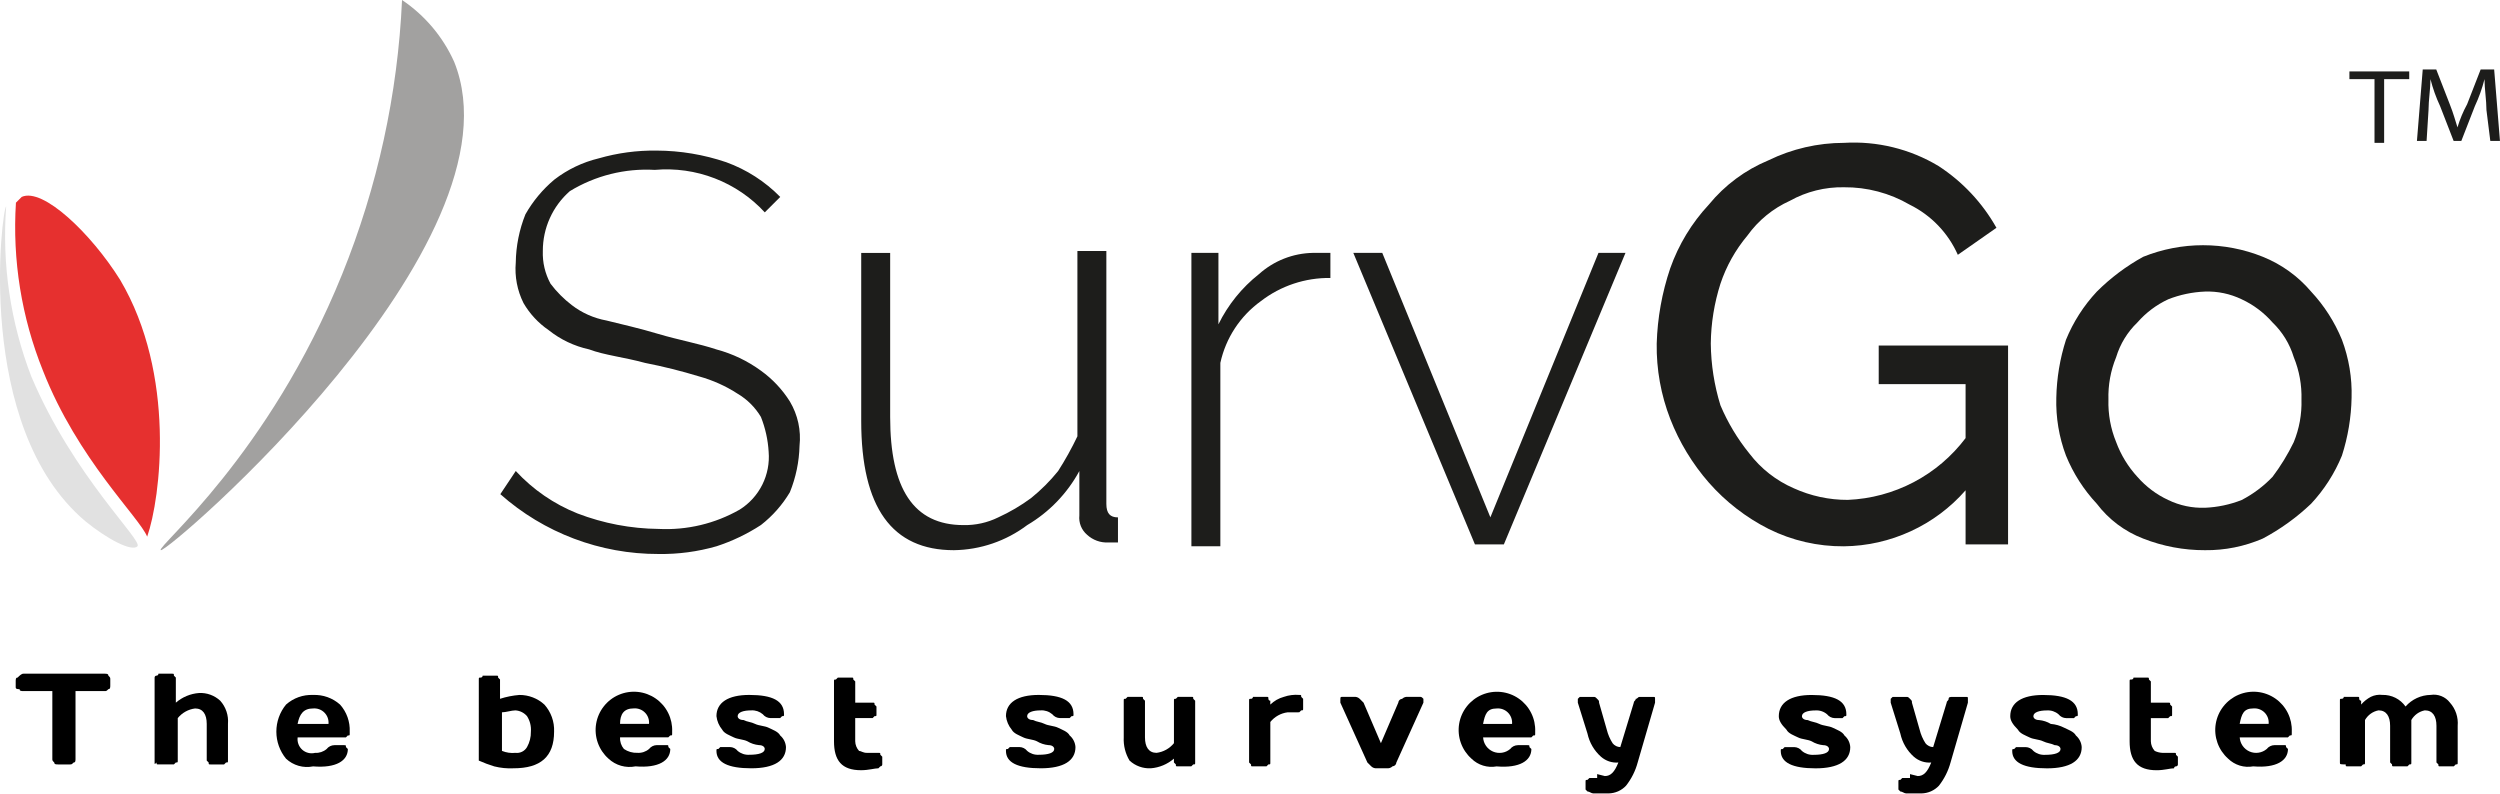
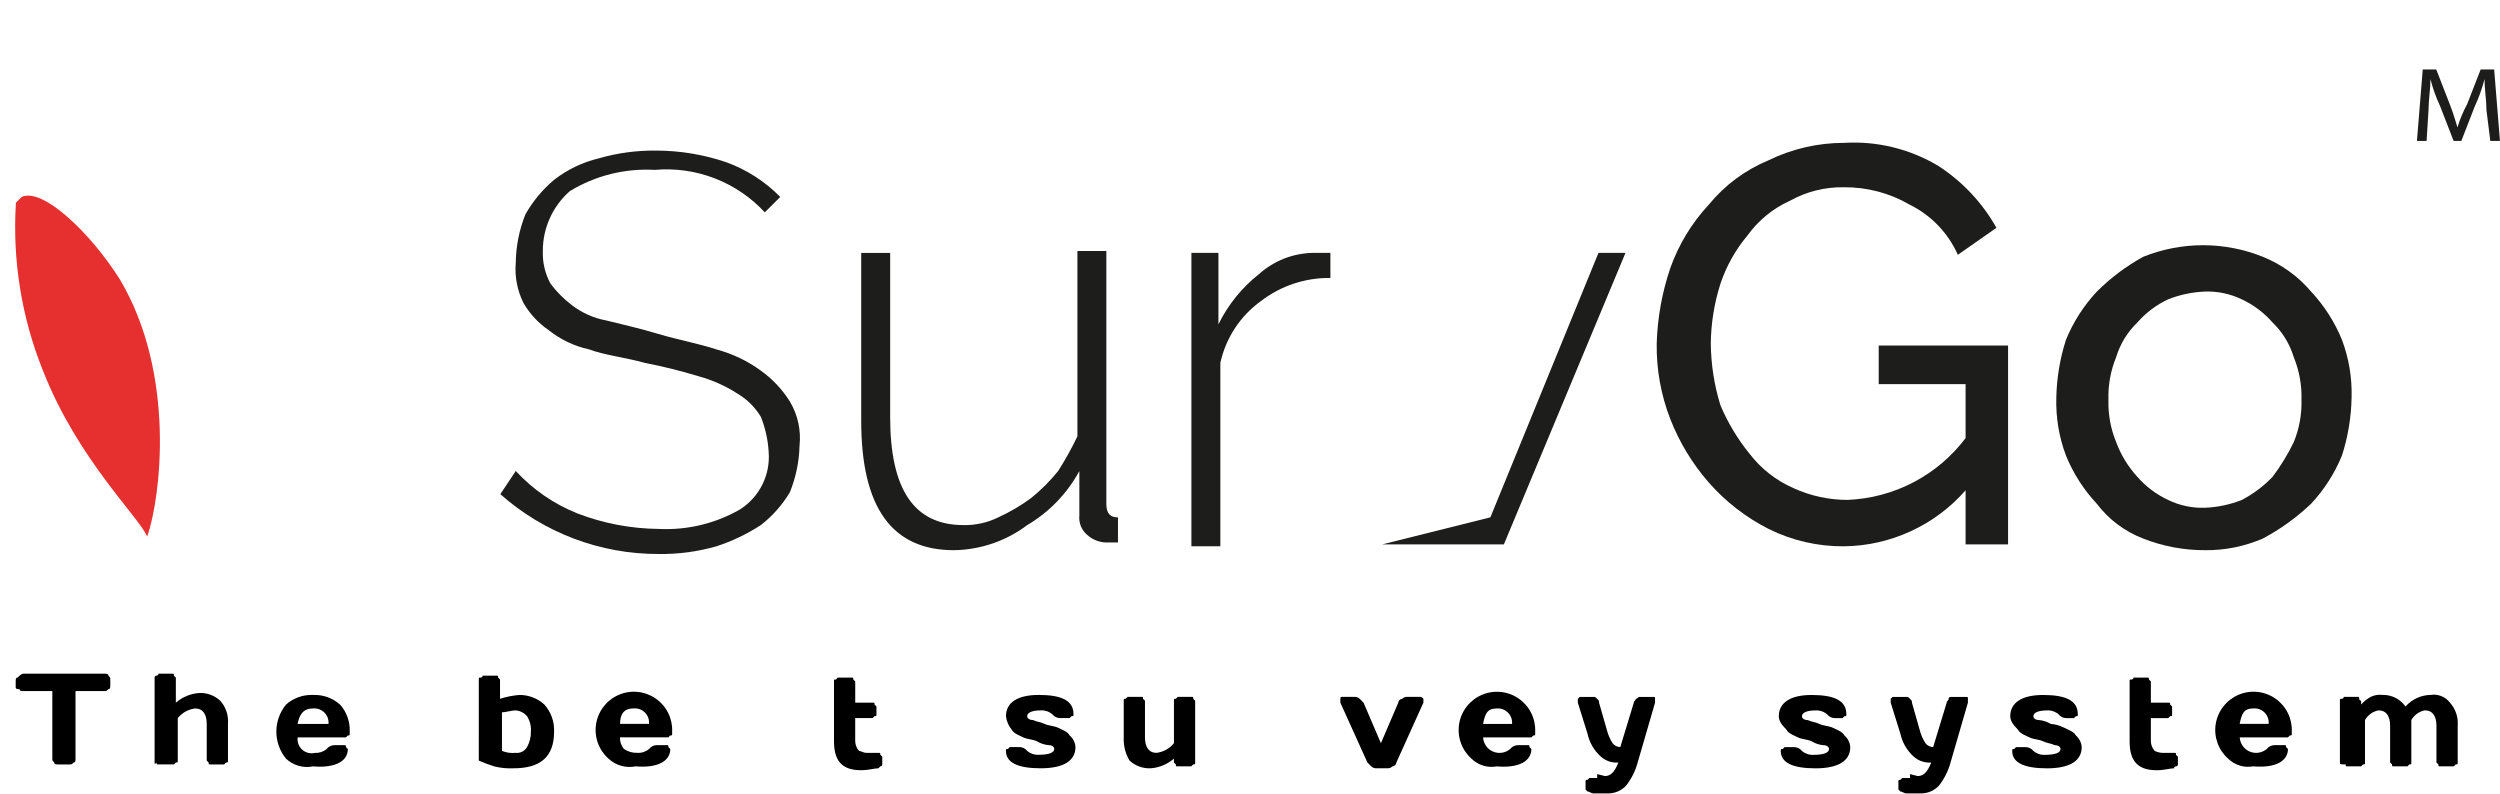
<svg xmlns="http://www.w3.org/2000/svg" width="107" height="34" viewBox="0 0 107 34" fill="none">
  <path d="M32.733 9.089C32.14 8.446 31.407 7.948 30.59 7.633C29.774 7.318 28.897 7.194 28.025 7.271C26.75 7.198 25.482 7.515 24.39 8.18C24.026 8.499 23.733 8.893 23.534 9.335C23.334 9.777 23.232 10.256 23.233 10.741C23.215 11.23 23.329 11.715 23.564 12.145C23.824 12.489 24.129 12.795 24.471 13.057C24.907 13.393 25.417 13.619 25.958 13.718C26.619 13.883 27.363 14.048 28.189 14.296C29.015 14.543 29.924 14.709 30.668 14.957C31.352 15.14 31.996 15.448 32.568 15.866C33.062 16.221 33.483 16.669 33.807 17.184C34.147 17.756 34.292 18.423 34.22 19.084C34.203 19.764 34.063 20.436 33.807 21.067C33.485 21.608 33.065 22.085 32.568 22.471C31.977 22.856 31.338 23.162 30.668 23.38C29.862 23.612 29.027 23.723 28.189 23.711C25.693 23.718 23.281 22.807 21.414 21.15L22.075 20.159C22.809 20.955 23.713 21.576 24.719 21.977C25.827 22.402 27.002 22.626 28.189 22.638C29.401 22.699 30.605 22.413 31.659 21.811C32.073 21.552 32.407 21.183 32.626 20.746C32.844 20.309 32.939 19.82 32.898 19.333C32.868 18.823 32.756 18.321 32.568 17.846C32.325 17.438 31.984 17.097 31.576 16.855C31.067 16.524 30.509 16.273 29.924 16.111C29.163 15.879 28.391 15.686 27.611 15.533C26.702 15.285 25.876 15.202 25.215 14.954C24.581 14.816 23.987 14.533 23.48 14.128C23.041 13.827 22.674 13.432 22.406 12.971C22.138 12.434 22.024 11.834 22.075 11.236C22.085 10.529 22.225 9.829 22.488 9.173C22.809 8.607 23.229 8.103 23.728 7.686C24.29 7.253 24.938 6.943 25.628 6.777C26.433 6.545 27.268 6.433 28.107 6.445C29.118 6.449 30.123 6.617 31.081 6.942C31.953 7.258 32.744 7.766 33.394 8.429L32.733 9.089Z" fill="#1D1D1B" />
  <path d="M40.825 23.548C38.181 23.548 36.86 21.731 36.86 18.013V10.825H38.099V17.848C38.099 20.905 39.09 22.474 41.238 22.474C41.753 22.484 42.263 22.371 42.725 22.144C43.221 21.918 43.692 21.641 44.13 21.318C44.556 20.974 44.944 20.587 45.287 20.161C45.593 19.683 45.869 19.187 46.113 18.674V10.742H47.352V21.565C47.352 21.979 47.517 22.144 47.849 22.144V23.217H47.435C47.269 23.226 47.103 23.201 46.947 23.144C46.791 23.087 46.648 23 46.526 22.887C46.408 22.786 46.317 22.658 46.259 22.515C46.202 22.37 46.18 22.215 46.196 22.061V20.161C45.676 21.12 44.905 21.92 43.965 22.474C43.059 23.157 41.959 23.533 40.825 23.548Z" fill="#1D1D1B" />
  <path d="M56.941 11.897C55.866 11.883 54.818 12.232 53.967 12.887C53.082 13.524 52.464 14.466 52.231 15.531V23.381H50.992V10.823H52.149V13.88C52.559 13.044 53.152 12.31 53.884 11.732C54.52 11.161 55.342 10.838 56.197 10.823H56.941V11.897Z" fill="#1D1D1B" />
-   <path d="M63.127 23.299L57.922 10.823H59.161L63.788 22.142L68.415 10.823H69.571L64.366 23.299H63.127Z" fill="#1D1D1B" />
+   <path d="M63.127 23.299H59.161L63.788 22.142L68.415 10.823H69.571L64.366 23.299H63.127Z" fill="#1D1D1B" />
  <path d="M84.126 20.986C83.476 21.729 82.676 22.326 81.779 22.738C80.882 23.151 79.909 23.371 78.921 23.382C77.804 23.391 76.7 23.137 75.699 22.639C74.727 22.147 73.858 21.474 73.139 20.656C72.434 19.849 71.875 18.927 71.486 17.929C71.088 16.902 70.891 15.808 70.907 14.707C70.939 13.61 71.134 12.524 71.485 11.485C71.843 10.472 72.405 9.544 73.138 8.758C73.821 7.922 74.701 7.27 75.698 6.858C76.702 6.369 77.804 6.115 78.921 6.114C80.339 6.029 81.751 6.374 82.969 7.106C83.996 7.774 84.847 8.681 85.448 9.75L83.795 10.906C83.381 9.97 82.65 9.21 81.731 8.758C80.879 8.263 79.908 8.006 78.922 8.015C78.114 8 77.316 8.199 76.609 8.593C75.883 8.92 75.256 9.433 74.791 10.08C74.28 10.689 73.887 11.389 73.635 12.143C73.371 12.972 73.231 13.835 73.222 14.704C73.231 15.6 73.37 16.491 73.635 17.348C73.949 18.09 74.366 18.785 74.874 19.411C75.37 20.061 76.024 20.573 76.774 20.898C77.5 21.228 78.29 21.398 79.087 21.395C80.07 21.354 81.032 21.095 81.904 20.638C82.775 20.181 83.534 19.537 84.127 18.751V16.442H80.409V14.79H85.945V23.299H84.127V20.986H84.126Z" fill="#1D1D1B" />
  <path d="M94.372 23.548C93.468 23.551 92.57 23.382 91.729 23.051C90.942 22.75 90.255 22.235 89.746 21.564C89.183 20.962 88.735 20.262 88.424 19.5C88.126 18.709 87.986 17.867 88.01 17.021C88.027 16.18 88.166 15.344 88.424 14.543C88.735 13.78 89.183 13.081 89.746 12.479C90.334 11.893 91.001 11.392 91.729 10.991C93.372 10.33 95.206 10.33 96.85 10.991C97.648 11.312 98.356 11.822 98.913 12.477C99.475 13.079 99.923 13.779 100.235 14.541C100.532 15.333 100.673 16.175 100.648 17.02C100.632 17.862 100.493 18.697 100.235 19.499C99.923 20.261 99.475 20.96 98.913 21.562C98.296 22.149 97.602 22.649 96.85 23.049C96.068 23.388 95.224 23.558 94.372 23.548ZM90.241 17.105C90.223 17.727 90.335 18.347 90.572 18.923C90.775 19.473 91.084 19.978 91.481 20.41C91.847 20.829 92.297 21.167 92.802 21.401C93.291 21.637 93.83 21.75 94.372 21.732C94.91 21.71 95.441 21.598 95.942 21.401C96.434 21.145 96.881 20.811 97.264 20.41C97.615 19.945 97.919 19.447 98.173 18.923C98.409 18.347 98.522 17.727 98.503 17.105C98.521 16.483 98.409 15.864 98.173 15.287C98.002 14.722 97.689 14.21 97.264 13.801C96.897 13.381 96.447 13.043 95.942 12.809C95.453 12.574 94.914 12.46 94.372 12.479C93.834 12.501 93.303 12.612 92.802 12.809C92.297 13.043 91.847 13.381 91.48 13.801C91.055 14.21 90.742 14.722 90.571 15.287C90.335 15.864 90.223 16.483 90.241 17.105Z" fill="#1D1D1B" />
-   <path d="M0.264 8.841C0.099 8.841 -1.139 18.26 3.652 22.308C4.561 23.052 5.635 23.63 5.882 23.382C6.13 23.134 3.156 20.408 1.339 16.112C0.447 13.797 0.08 11.314 0.264 8.841Z" fill="#E1E1E1" />
  <path d="M1.838 15.863C3.325 19.664 5.969 22.143 6.299 22.969C6.878 21.316 7.539 16.029 5.143 11.98C3.904 9.997 1.838 8.016 0.93 8.427L0.682 8.675C0.526 11.128 0.921 13.584 1.838 15.863Z" fill="#E6302F" />
-   <path d="M6.879 23.547C7.127 23.712 22.577 10.41 19.437 2.643C18.955 1.571 18.182 0.656 17.207 0C17.025 4.028 16.159 7.995 14.646 11.732C11.506 19.498 6.714 23.381 6.879 23.547Z" fill="#A2A1A0" />
-   <path d="M101.629 3.387H100.555V3.057H103.115V3.387H102.041V6.114H101.629V3.387Z" fill="#1D1D1B" />
  <path d="M106.42 4.709C106.42 4.296 106.337 3.8 106.337 3.387C106.236 3.785 106.098 4.172 105.924 4.544L105.345 6.031H105.015L104.437 4.544C104.263 4.172 104.124 3.785 104.024 3.387C104.024 3.8 103.941 4.296 103.941 4.709L103.858 6.031H103.445L103.693 2.974H104.272L104.85 4.461C105.015 4.874 105.098 5.204 105.18 5.452C105.282 5.108 105.421 4.775 105.593 4.461L106.172 2.974H106.75L106.998 6.031H106.585L106.42 4.709Z" fill="#1D1D1B" />
  <path d="M0.672 29.413V29.165C0.672 29.082 0.672 29 0.754 29C0.837 28.917 0.92 28.834 1.002 28.834H4.472C4.555 28.834 4.638 28.834 4.638 28.917C4.72 29 4.72 29 4.72 29.082V29.331C4.72 29.414 4.72 29.496 4.638 29.496C4.555 29.579 4.555 29.579 4.472 29.579H3.232V32.471C3.232 32.553 3.232 32.636 3.15 32.636C3.067 32.718 3.067 32.718 2.985 32.718H2.488C2.405 32.718 2.323 32.718 2.323 32.636C2.24 32.553 2.24 32.553 2.24 32.471V29.578H1.002C0.92 29.578 0.837 29.578 0.837 29.496C0.754 29.496 0.672 29.496 0.672 29.413Z" fill="black" />
  <path d="M6.617 32.635V29C6.617 28.989 6.619 28.978 6.623 28.968C6.627 28.958 6.633 28.948 6.641 28.941C6.649 28.933 6.658 28.927 6.668 28.923C6.678 28.919 6.689 28.917 6.7 28.917C6.711 28.917 6.721 28.915 6.732 28.911C6.742 28.907 6.751 28.901 6.759 28.893C6.766 28.886 6.772 28.876 6.776 28.866C6.781 28.856 6.782 28.845 6.782 28.834H7.361C7.443 28.834 7.443 28.834 7.443 28.917L7.526 29V30.074C7.804 29.834 8.151 29.689 8.517 29.661C8.683 29.652 8.849 29.677 9.005 29.734C9.161 29.791 9.304 29.878 9.426 29.991C9.546 30.125 9.637 30.282 9.694 30.453C9.751 30.623 9.772 30.803 9.757 30.983V32.553C9.757 32.635 9.757 32.635 9.674 32.635L9.592 32.718H9.013C8.931 32.718 8.931 32.718 8.931 32.635L8.848 32.553V30.983C8.848 30.57 8.683 30.322 8.351 30.322C8.06 30.358 7.793 30.506 7.608 30.735V32.552C7.608 32.635 7.608 32.635 7.525 32.635L7.443 32.717H6.782C6.7 32.717 6.7 32.717 6.7 32.635C6.617 32.718 6.617 32.718 6.617 32.635Z" fill="black" />
  <path d="M12.241 32.471C11.974 32.144 11.828 31.735 11.828 31.314C11.828 30.892 11.974 30.483 12.241 30.157C12.558 29.874 12.973 29.726 13.398 29.744C13.823 29.726 14.238 29.874 14.555 30.157C14.838 30.474 14.986 30.889 14.968 31.314V31.397C14.968 31.479 14.968 31.479 14.885 31.479L14.803 31.562H12.739C12.727 31.659 12.738 31.758 12.773 31.849C12.807 31.941 12.863 32.023 12.937 32.089C13.01 32.154 13.098 32.2 13.193 32.223C13.288 32.247 13.388 32.247 13.483 32.223C13.664 32.234 13.842 32.175 13.98 32.058C14.019 32.007 14.069 31.966 14.126 31.938C14.183 31.909 14.246 31.894 14.31 31.893H14.723C14.806 31.893 14.806 31.893 14.806 31.975L14.888 32.058C14.888 32.554 14.392 32.884 13.401 32.801C13.196 32.843 12.983 32.835 12.781 32.777C12.579 32.719 12.394 32.614 12.241 32.471ZM12.738 30.983H14.06C14.068 30.895 14.056 30.805 14.026 30.721C13.996 30.637 13.947 30.561 13.884 30.498C13.821 30.435 13.745 30.386 13.661 30.356C13.577 30.326 13.488 30.314 13.399 30.322C12.985 30.322 12.819 30.57 12.737 30.983H12.738Z" fill="black" />
  <path d="M20.493 29.083C20.493 29 20.493 29 20.576 29C20.586 29 20.597 28.998 20.607 28.994C20.617 28.99 20.627 28.984 20.634 28.976C20.642 28.969 20.648 28.959 20.652 28.949C20.656 28.939 20.658 28.928 20.658 28.918H21.236C21.319 28.918 21.319 28.918 21.319 29L21.401 29.083V29.909C21.669 29.822 21.947 29.767 22.228 29.744C22.625 29.741 23.009 29.888 23.301 30.157C23.584 30.474 23.733 30.889 23.715 31.314C23.715 32.388 23.136 32.883 21.98 32.883C21.702 32.897 21.423 32.869 21.153 32.801C20.928 32.732 20.707 32.649 20.492 32.553L20.493 29.083ZM21.484 30.487V32.139C21.668 32.213 21.866 32.242 22.062 32.222C22.16 32.234 22.259 32.217 22.347 32.173C22.435 32.129 22.508 32.06 22.557 31.975C22.67 31.773 22.727 31.545 22.722 31.314C22.74 31.081 22.682 30.849 22.557 30.652C22.495 30.58 22.419 30.52 22.334 30.478C22.248 30.435 22.155 30.41 22.06 30.404C21.897 30.404 21.65 30.487 21.484 30.487V30.487Z" fill="black" />
  <path d="M26.042 32.469C25.835 32.285 25.679 32.052 25.586 31.791C25.494 31.531 25.469 31.251 25.514 30.979C25.559 30.706 25.672 30.449 25.843 30.232C26.013 30.014 26.236 29.844 26.491 29.736C26.745 29.628 27.023 29.586 27.298 29.614C27.573 29.642 27.836 29.739 28.064 29.897C28.291 30.054 28.475 30.266 28.598 30.514C28.721 30.761 28.78 31.036 28.768 31.312V31.394C28.768 31.477 28.768 31.477 28.686 31.477L28.603 31.559H26.539C26.528 31.74 26.587 31.918 26.704 32.056C26.875 32.172 27.077 32.23 27.283 32.221C27.463 32.233 27.642 32.174 27.779 32.056C27.819 32.006 27.869 31.965 27.926 31.936C27.983 31.908 28.046 31.892 28.11 31.891H28.523C28.606 31.891 28.606 31.891 28.606 31.974L28.688 32.056C28.688 32.553 28.192 32.883 27.201 32.8C26.996 32.841 26.783 32.833 26.581 32.775C26.38 32.718 26.195 32.612 26.042 32.469ZM26.539 30.982H27.778C27.786 30.893 27.775 30.803 27.744 30.719C27.714 30.635 27.666 30.559 27.602 30.496C27.539 30.433 27.463 30.384 27.379 30.354C27.295 30.324 27.206 30.312 27.117 30.32C26.703 30.32 26.538 30.569 26.538 30.982H26.539Z" fill="black" />
-   <path d="M30.664 30.651C30.664 30.073 31.161 29.743 32.069 29.743C33.06 29.743 33.556 29.991 33.556 30.569C33.556 30.651 33.556 30.651 33.473 30.651L33.39 30.734H32.977C32.913 30.733 32.85 30.717 32.793 30.689C32.736 30.66 32.686 30.619 32.647 30.569C32.509 30.452 32.331 30.392 32.15 30.404C31.819 30.404 31.572 30.486 31.572 30.652C31.572 30.734 31.654 30.817 31.82 30.817C31.985 30.899 32.15 30.899 32.316 30.982C32.483 31.065 32.73 31.065 32.895 31.147C33.06 31.23 33.308 31.312 33.392 31.478C33.464 31.54 33.523 31.616 33.566 31.701C33.608 31.786 33.633 31.879 33.64 31.974C33.64 32.553 33.143 32.883 32.153 32.883C31.162 32.883 30.664 32.635 30.664 32.139C30.664 32.056 30.664 32.056 30.747 32.056L30.829 31.974H31.242C31.306 31.975 31.369 31.99 31.426 32.019C31.483 32.047 31.534 32.088 31.573 32.139C31.711 32.256 31.889 32.315 32.07 32.304C32.483 32.304 32.731 32.221 32.731 32.056C32.731 31.973 32.648 31.891 32.483 31.891C32.307 31.874 32.137 31.817 31.986 31.726C31.821 31.643 31.573 31.643 31.408 31.561C31.243 31.478 30.995 31.395 30.911 31.23C30.774 31.065 30.688 30.864 30.664 30.651Z" fill="black" />
  <path d="M37.099 32.222H37.596C37.678 32.222 37.678 32.222 37.678 32.304L37.761 32.387V32.718C37.761 32.728 37.759 32.739 37.755 32.749C37.751 32.76 37.745 32.769 37.737 32.776C37.73 32.784 37.72 32.79 37.71 32.794C37.7 32.798 37.689 32.8 37.678 32.8L37.596 32.883C37.431 32.883 37.183 32.965 36.852 32.965C36.026 32.965 35.695 32.552 35.695 31.726V29.165C35.695 29.083 35.695 29.083 35.778 29.083L35.86 29H36.439C36.521 29 36.521 29 36.521 29.083L36.604 29.165V30.073H37.347C37.43 30.073 37.43 30.073 37.43 30.156L37.513 30.238V30.569C37.513 30.652 37.513 30.652 37.43 30.652L37.347 30.734H36.603V31.725C36.606 31.879 36.665 32.026 36.768 32.139C36.851 32.139 36.934 32.222 37.099 32.222Z" fill="black" />
  <path d="M43.055 30.651C43.055 30.073 43.551 29.743 44.459 29.743C45.45 29.743 45.946 29.991 45.946 30.569C45.946 30.651 45.946 30.651 45.864 30.651L45.781 30.734H45.368C45.304 30.733 45.241 30.717 45.184 30.689C45.127 30.66 45.077 30.619 45.037 30.569C44.899 30.452 44.721 30.392 44.541 30.404C44.21 30.404 43.962 30.486 43.962 30.652C43.962 30.734 44.045 30.817 44.21 30.817C44.375 30.899 44.541 30.899 44.707 30.982C44.873 31.065 45.12 31.065 45.285 31.147C45.45 31.23 45.699 31.312 45.782 31.478C45.855 31.54 45.914 31.616 45.956 31.701C45.999 31.786 46.024 31.879 46.03 31.974C46.03 32.553 45.533 32.883 44.543 32.883C43.553 32.883 43.055 32.635 43.055 32.139C43.055 32.056 43.055 32.056 43.137 32.056L43.22 31.974H43.633C43.697 31.975 43.76 31.99 43.817 32.019C43.874 32.047 43.924 32.088 43.964 32.139C44.101 32.256 44.279 32.315 44.46 32.304C44.873 32.304 45.121 32.221 45.121 32.056C45.121 31.973 45.039 31.891 44.873 31.891C44.697 31.874 44.528 31.817 44.377 31.726C44.212 31.643 43.964 31.643 43.798 31.561C43.633 31.478 43.385 31.395 43.302 31.23C43.165 31.065 43.079 30.864 43.055 30.651Z" fill="black" />
  <path d="M48.096 31.56V29.991C48.096 29.908 48.096 29.908 48.179 29.908L48.261 29.825H48.839C48.922 29.825 48.922 29.825 48.922 29.908L49.005 29.991V31.56C49.005 31.974 49.17 32.222 49.501 32.222C49.793 32.185 50.059 32.037 50.245 31.808V29.991C50.245 29.908 50.245 29.908 50.328 29.908L50.41 29.825H50.988C51.071 29.825 51.071 29.825 51.071 29.908L51.153 29.991V32.634C51.153 32.717 51.153 32.717 51.071 32.717L50.988 32.799H50.409C50.327 32.799 50.327 32.799 50.327 32.717L50.244 32.634V32.469C49.967 32.709 49.619 32.855 49.253 32.883C49.087 32.891 48.921 32.866 48.765 32.809C48.609 32.753 48.466 32.665 48.344 32.552C48.165 32.253 48.079 31.908 48.096 31.56Z" fill="black" />
-   <path d="M55.525 30.487H55.113C54.822 30.523 54.555 30.672 54.37 30.9V32.635C54.37 32.717 54.37 32.717 54.287 32.717L54.205 32.8H53.626C53.544 32.8 53.544 32.8 53.544 32.718L53.461 32.635V29.991C53.461 29.909 53.461 29.909 53.544 29.909C53.554 29.909 53.565 29.907 53.575 29.903C53.585 29.899 53.595 29.892 53.602 29.885C53.61 29.877 53.616 29.868 53.62 29.858C53.624 29.848 53.626 29.837 53.626 29.826H54.204C54.287 29.826 54.287 29.826 54.287 29.909C54.287 29.919 54.289 29.93 54.293 29.94C54.297 29.95 54.303 29.96 54.31 29.967C54.318 29.975 54.327 29.981 54.337 29.985C54.348 29.989 54.358 29.991 54.369 29.991V30.156C54.531 29.999 54.73 29.885 54.947 29.826C55.16 29.752 55.385 29.724 55.609 29.743C55.692 29.743 55.692 29.743 55.692 29.826L55.774 29.908V30.321C55.774 30.404 55.774 30.404 55.692 30.404L55.609 30.486L55.525 30.487Z" fill="black" />
  <path d="M57.45 29.826H57.947C57.991 29.82 58.037 29.825 58.08 29.839C58.123 29.854 58.162 29.877 58.195 29.909L58.36 30.074L59.103 31.809L59.847 30.074C59.85 30.031 59.868 29.991 59.899 29.96C59.929 29.93 59.969 29.912 60.012 29.909C60.045 29.877 60.084 29.854 60.127 29.839C60.17 29.825 60.215 29.82 60.26 29.826H60.757C60.84 29.826 60.84 29.826 60.922 29.909V30.074L59.765 32.634C59.762 32.677 59.744 32.717 59.714 32.748C59.683 32.778 59.643 32.796 59.6 32.799C59.568 32.831 59.528 32.854 59.486 32.869C59.443 32.883 59.397 32.887 59.352 32.882H58.937C58.892 32.887 58.847 32.883 58.804 32.869C58.761 32.854 58.722 32.831 58.689 32.799L58.524 32.634L57.367 30.074V29.991C57.367 29.826 57.367 29.826 57.45 29.826Z" fill="black" />
  <path d="M62.979 32.471C62.773 32.287 62.616 32.054 62.524 31.793C62.431 31.533 62.407 31.253 62.451 30.98C62.496 30.708 62.609 30.451 62.78 30.233C62.951 30.016 63.174 29.846 63.428 29.738C63.683 29.63 63.96 29.588 64.235 29.616C64.51 29.644 64.774 29.741 65.001 29.899C65.228 30.056 65.412 30.268 65.535 30.516C65.659 30.763 65.717 31.038 65.706 31.314V31.396C65.706 31.479 65.706 31.479 65.623 31.479L65.541 31.561H63.477C63.484 31.692 63.528 31.818 63.603 31.925C63.678 32.032 63.782 32.116 63.902 32.168C64.022 32.219 64.154 32.236 64.283 32.217C64.413 32.198 64.534 32.143 64.634 32.058C64.673 32.008 64.723 31.967 64.78 31.938C64.838 31.91 64.9 31.894 64.964 31.893H65.377C65.46 31.893 65.46 31.893 65.46 31.976L65.543 32.058C65.543 32.555 65.046 32.885 64.055 32.802C63.863 32.837 63.664 32.825 63.477 32.767C63.29 32.71 63.119 32.608 62.979 32.471ZM63.476 30.984H64.716C64.724 30.895 64.712 30.805 64.682 30.721C64.651 30.637 64.603 30.561 64.54 30.498C64.477 30.435 64.401 30.387 64.317 30.356C64.233 30.326 64.143 30.314 64.054 30.323C63.64 30.323 63.558 30.57 63.475 30.984H63.476Z" fill="black" />
  <path d="M68.358 33.132L68.688 33.215C68.936 33.215 69.101 33.05 69.266 32.636C69.132 32.647 68.997 32.63 68.869 32.588C68.742 32.545 68.624 32.477 68.523 32.389C68.229 32.128 68.027 31.781 67.944 31.397L67.531 30.075V29.91L67.614 29.828H68.192C68.275 29.828 68.275 29.828 68.358 29.91C68.44 29.993 68.44 29.993 68.44 30.075L68.771 31.232C68.822 31.437 68.906 31.632 69.019 31.81C69.058 31.861 69.108 31.902 69.165 31.93C69.222 31.959 69.285 31.974 69.349 31.975L69.927 30.075C69.927 29.993 70.01 29.993 70.01 29.91C70.093 29.91 70.093 29.828 70.175 29.828H70.753C70.836 29.828 70.836 29.828 70.836 29.91V30.075L70.092 32.636C69.995 32.996 69.826 33.333 69.595 33.627C69.5 33.729 69.385 33.811 69.257 33.868C69.129 33.924 68.991 33.955 68.852 33.958H68.192C68.11 33.958 68.027 33.875 67.944 33.875L67.862 33.792V33.462C67.862 33.379 67.862 33.379 67.944 33.379L68.028 33.297H68.359L68.358 33.132Z" fill="black" />
  <path d="M76.133 30.653C76.133 30.075 76.63 29.745 77.537 29.745C78.529 29.745 79.024 29.993 79.024 30.571C79.024 30.653 79.024 30.653 78.942 30.653L78.859 30.736H78.529C78.465 30.735 78.402 30.719 78.345 30.691C78.288 30.662 78.238 30.621 78.198 30.571C78.06 30.453 77.882 30.394 77.702 30.406C77.371 30.406 77.123 30.488 77.123 30.654C77.123 30.736 77.206 30.819 77.371 30.819C77.537 30.901 77.702 30.901 77.868 30.984C78.034 31.067 78.281 31.067 78.446 31.149C78.612 31.232 78.859 31.314 78.943 31.48C79.016 31.542 79.075 31.618 79.118 31.703C79.16 31.788 79.185 31.881 79.191 31.976C79.191 32.555 78.694 32.885 77.704 32.885C76.714 32.885 76.217 32.637 76.217 32.142C76.217 32.059 76.217 32.059 76.3 32.059L76.382 31.976H76.794C76.858 31.978 76.921 31.993 76.978 32.022C77.035 32.05 77.085 32.091 77.124 32.142C77.263 32.259 77.441 32.318 77.621 32.307C78.034 32.307 78.282 32.224 78.282 32.059C78.282 31.976 78.2 31.893 78.034 31.893C77.859 31.877 77.689 31.82 77.538 31.728C77.373 31.646 77.124 31.646 76.959 31.563C76.794 31.481 76.546 31.398 76.463 31.233C76.215 30.984 76.133 30.819 76.133 30.653Z" fill="black" />
  <path d="M81.748 33.132L82.079 33.215C82.327 33.215 82.492 33.05 82.657 32.636C82.523 32.647 82.388 32.63 82.26 32.588C82.132 32.545 82.014 32.477 81.913 32.389C81.62 32.128 81.418 31.781 81.335 31.397L80.922 30.075V29.91L81.004 29.828H81.583C81.666 29.828 81.666 29.828 81.748 29.91C81.831 29.993 81.831 29.993 81.831 30.075L82.161 31.232C82.212 31.437 82.296 31.632 82.409 31.81C82.449 31.861 82.499 31.902 82.556 31.93C82.613 31.959 82.676 31.974 82.74 31.975L83.318 30.075C83.318 29.993 83.401 29.993 83.401 29.91C83.401 29.828 83.483 29.828 83.566 29.828H84.144C84.226 29.828 84.226 29.828 84.226 29.91V30.075L83.483 32.636C83.385 32.996 83.216 33.333 82.986 33.627C82.89 33.729 82.775 33.811 82.647 33.868C82.52 33.924 82.382 33.955 82.242 33.958H81.583C81.501 33.958 81.418 33.875 81.335 33.875L81.252 33.792V33.462C81.252 33.379 81.252 33.379 81.335 33.379L81.418 33.297H81.748V33.132Z" fill="black" />
  <path d="M86.039 30.653C86.039 30.075 86.536 29.745 87.444 29.745C88.435 29.745 88.93 29.993 88.93 30.571C88.93 30.653 88.93 30.653 88.848 30.653L88.765 30.736H88.435C88.371 30.735 88.308 30.719 88.251 30.691C88.194 30.662 88.144 30.621 88.104 30.571C87.966 30.453 87.788 30.394 87.607 30.406C87.277 30.406 87.029 30.488 87.029 30.654C87.029 30.736 87.112 30.819 87.277 30.819C87.453 30.836 87.623 30.892 87.774 30.984C87.976 31 88.172 31.056 88.352 31.149C88.517 31.232 88.765 31.314 88.849 31.48C88.921 31.542 88.981 31.618 89.023 31.703C89.066 31.788 89.091 31.881 89.097 31.976C89.097 32.555 88.6 32.885 87.61 32.885C86.62 32.885 86.123 32.637 86.123 32.142C86.123 32.059 86.123 32.059 86.206 32.059L86.288 31.976H86.701C86.765 31.978 86.828 31.993 86.885 32.022C86.942 32.05 86.993 32.091 87.032 32.142C87.17 32.259 87.348 32.318 87.529 32.307C87.942 32.307 88.19 32.224 88.19 32.059C88.19 31.976 88.107 31.893 87.942 31.893C87.777 31.811 87.611 31.811 87.445 31.728C87.279 31.646 87.032 31.646 86.867 31.563C86.702 31.481 86.454 31.398 86.37 31.233C86.122 30.984 86.039 30.819 86.039 30.653Z" fill="black" />
  <path d="M92.552 32.222H93.049C93.132 32.222 93.132 32.222 93.132 32.305L93.214 32.387V32.718C93.214 32.729 93.212 32.74 93.208 32.75C93.204 32.76 93.198 32.769 93.19 32.777C93.183 32.785 93.173 32.791 93.163 32.795C93.153 32.799 93.142 32.801 93.132 32.801C93.121 32.8 93.11 32.802 93.1 32.806C93.09 32.81 93.08 32.817 93.073 32.824C93.065 32.832 93.059 32.841 93.055 32.851C93.051 32.861 93.049 32.872 93.049 32.883C92.884 32.883 92.636 32.966 92.305 32.966C91.479 32.966 91.148 32.553 91.148 31.726V29.166C91.148 29.083 91.148 29.083 91.231 29.083C91.242 29.084 91.253 29.081 91.263 29.077C91.273 29.073 91.282 29.067 91.29 29.06C91.297 29.052 91.304 29.043 91.308 29.033C91.312 29.023 91.314 29.012 91.314 29.001H91.892C91.974 29.001 91.974 29.001 91.974 29.083L92.057 29.166V30.074H92.8C92.883 30.074 92.883 30.074 92.883 30.156L92.966 30.239V30.57C92.966 30.652 92.966 30.652 92.883 30.652L92.8 30.735H92.057V31.726C92.06 31.879 92.119 32.026 92.222 32.139C92.325 32.189 92.438 32.217 92.552 32.222Z" fill="black" />
  <path d="M95.362 32.469C95.156 32.285 94.999 32.052 94.907 31.792C94.814 31.531 94.789 31.252 94.834 30.979C94.879 30.706 94.992 30.449 95.163 30.232C95.334 30.014 95.557 29.844 95.811 29.736C96.066 29.628 96.343 29.586 96.618 29.614C96.893 29.642 97.156 29.74 97.384 29.897C97.611 30.054 97.795 30.267 97.918 30.514C98.041 30.761 98.1 31.036 98.088 31.312V31.395C98.088 31.477 98.088 31.477 98.006 31.477L97.923 31.56H95.86C95.867 31.69 95.911 31.816 95.986 31.923C96.061 32.03 96.164 32.114 96.284 32.166C96.405 32.218 96.537 32.235 96.666 32.215C96.795 32.196 96.917 32.141 97.016 32.057C97.056 32.006 97.106 31.965 97.163 31.937C97.22 31.908 97.283 31.893 97.347 31.892H97.76C97.843 31.892 97.843 31.892 97.843 31.974L97.925 32.057C97.925 32.553 97.428 32.883 96.438 32.8C96.246 32.835 96.047 32.824 95.86 32.766C95.673 32.708 95.502 32.606 95.362 32.469ZM95.859 30.982H97.098C97.106 30.893 97.095 30.803 97.065 30.72C97.034 30.636 96.986 30.559 96.923 30.496C96.86 30.433 96.784 30.385 96.7 30.354C96.616 30.324 96.526 30.313 96.437 30.321C96.023 30.321 95.94 30.569 95.858 30.982H95.859Z" fill="black" />
  <path d="M100.148 32.634V29.99C100.148 29.907 100.148 29.907 100.231 29.907C100.242 29.908 100.253 29.906 100.263 29.902C100.273 29.898 100.282 29.892 100.29 29.884C100.298 29.876 100.304 29.867 100.308 29.857C100.312 29.847 100.314 29.836 100.314 29.825H100.892C100.974 29.825 100.974 29.825 100.974 29.907C100.974 29.918 100.976 29.929 100.98 29.939C100.984 29.949 100.99 29.959 100.998 29.966C101.006 29.974 101.015 29.98 101.025 29.984C101.035 29.988 101.046 29.99 101.057 29.99V30.155C101.173 30.021 101.313 29.909 101.47 29.825C101.624 29.75 101.797 29.721 101.967 29.742C102.16 29.737 102.352 29.78 102.525 29.866C102.697 29.953 102.846 30.081 102.958 30.239C103.092 30.085 103.257 29.962 103.442 29.876C103.627 29.791 103.828 29.745 104.032 29.742C104.187 29.718 104.345 29.735 104.491 29.794C104.636 29.852 104.763 29.948 104.858 30.073C104.978 30.206 105.069 30.364 105.126 30.534C105.183 30.705 105.204 30.885 105.189 31.064V32.634C105.189 32.716 105.189 32.716 105.106 32.716L105.024 32.799H104.445C104.363 32.799 104.363 32.799 104.363 32.716L104.28 32.634V31.064C104.28 30.651 104.115 30.403 103.784 30.403C103.663 30.426 103.549 30.475 103.449 30.546C103.35 30.618 103.266 30.71 103.205 30.816V32.633C103.205 32.716 103.205 32.716 103.123 32.716L103.04 32.799H102.462C102.379 32.799 102.379 32.799 102.379 32.716L102.297 32.633V31.064C102.297 30.651 102.132 30.403 101.8 30.403C101.68 30.426 101.566 30.475 101.466 30.546C101.366 30.618 101.283 30.71 101.222 30.816V32.633C101.222 32.716 101.222 32.716 101.139 32.716L101.057 32.799H100.479C100.396 32.799 100.396 32.799 100.396 32.716C100.148 32.716 100.148 32.716 100.148 32.634Z" fill="black" />
</svg>